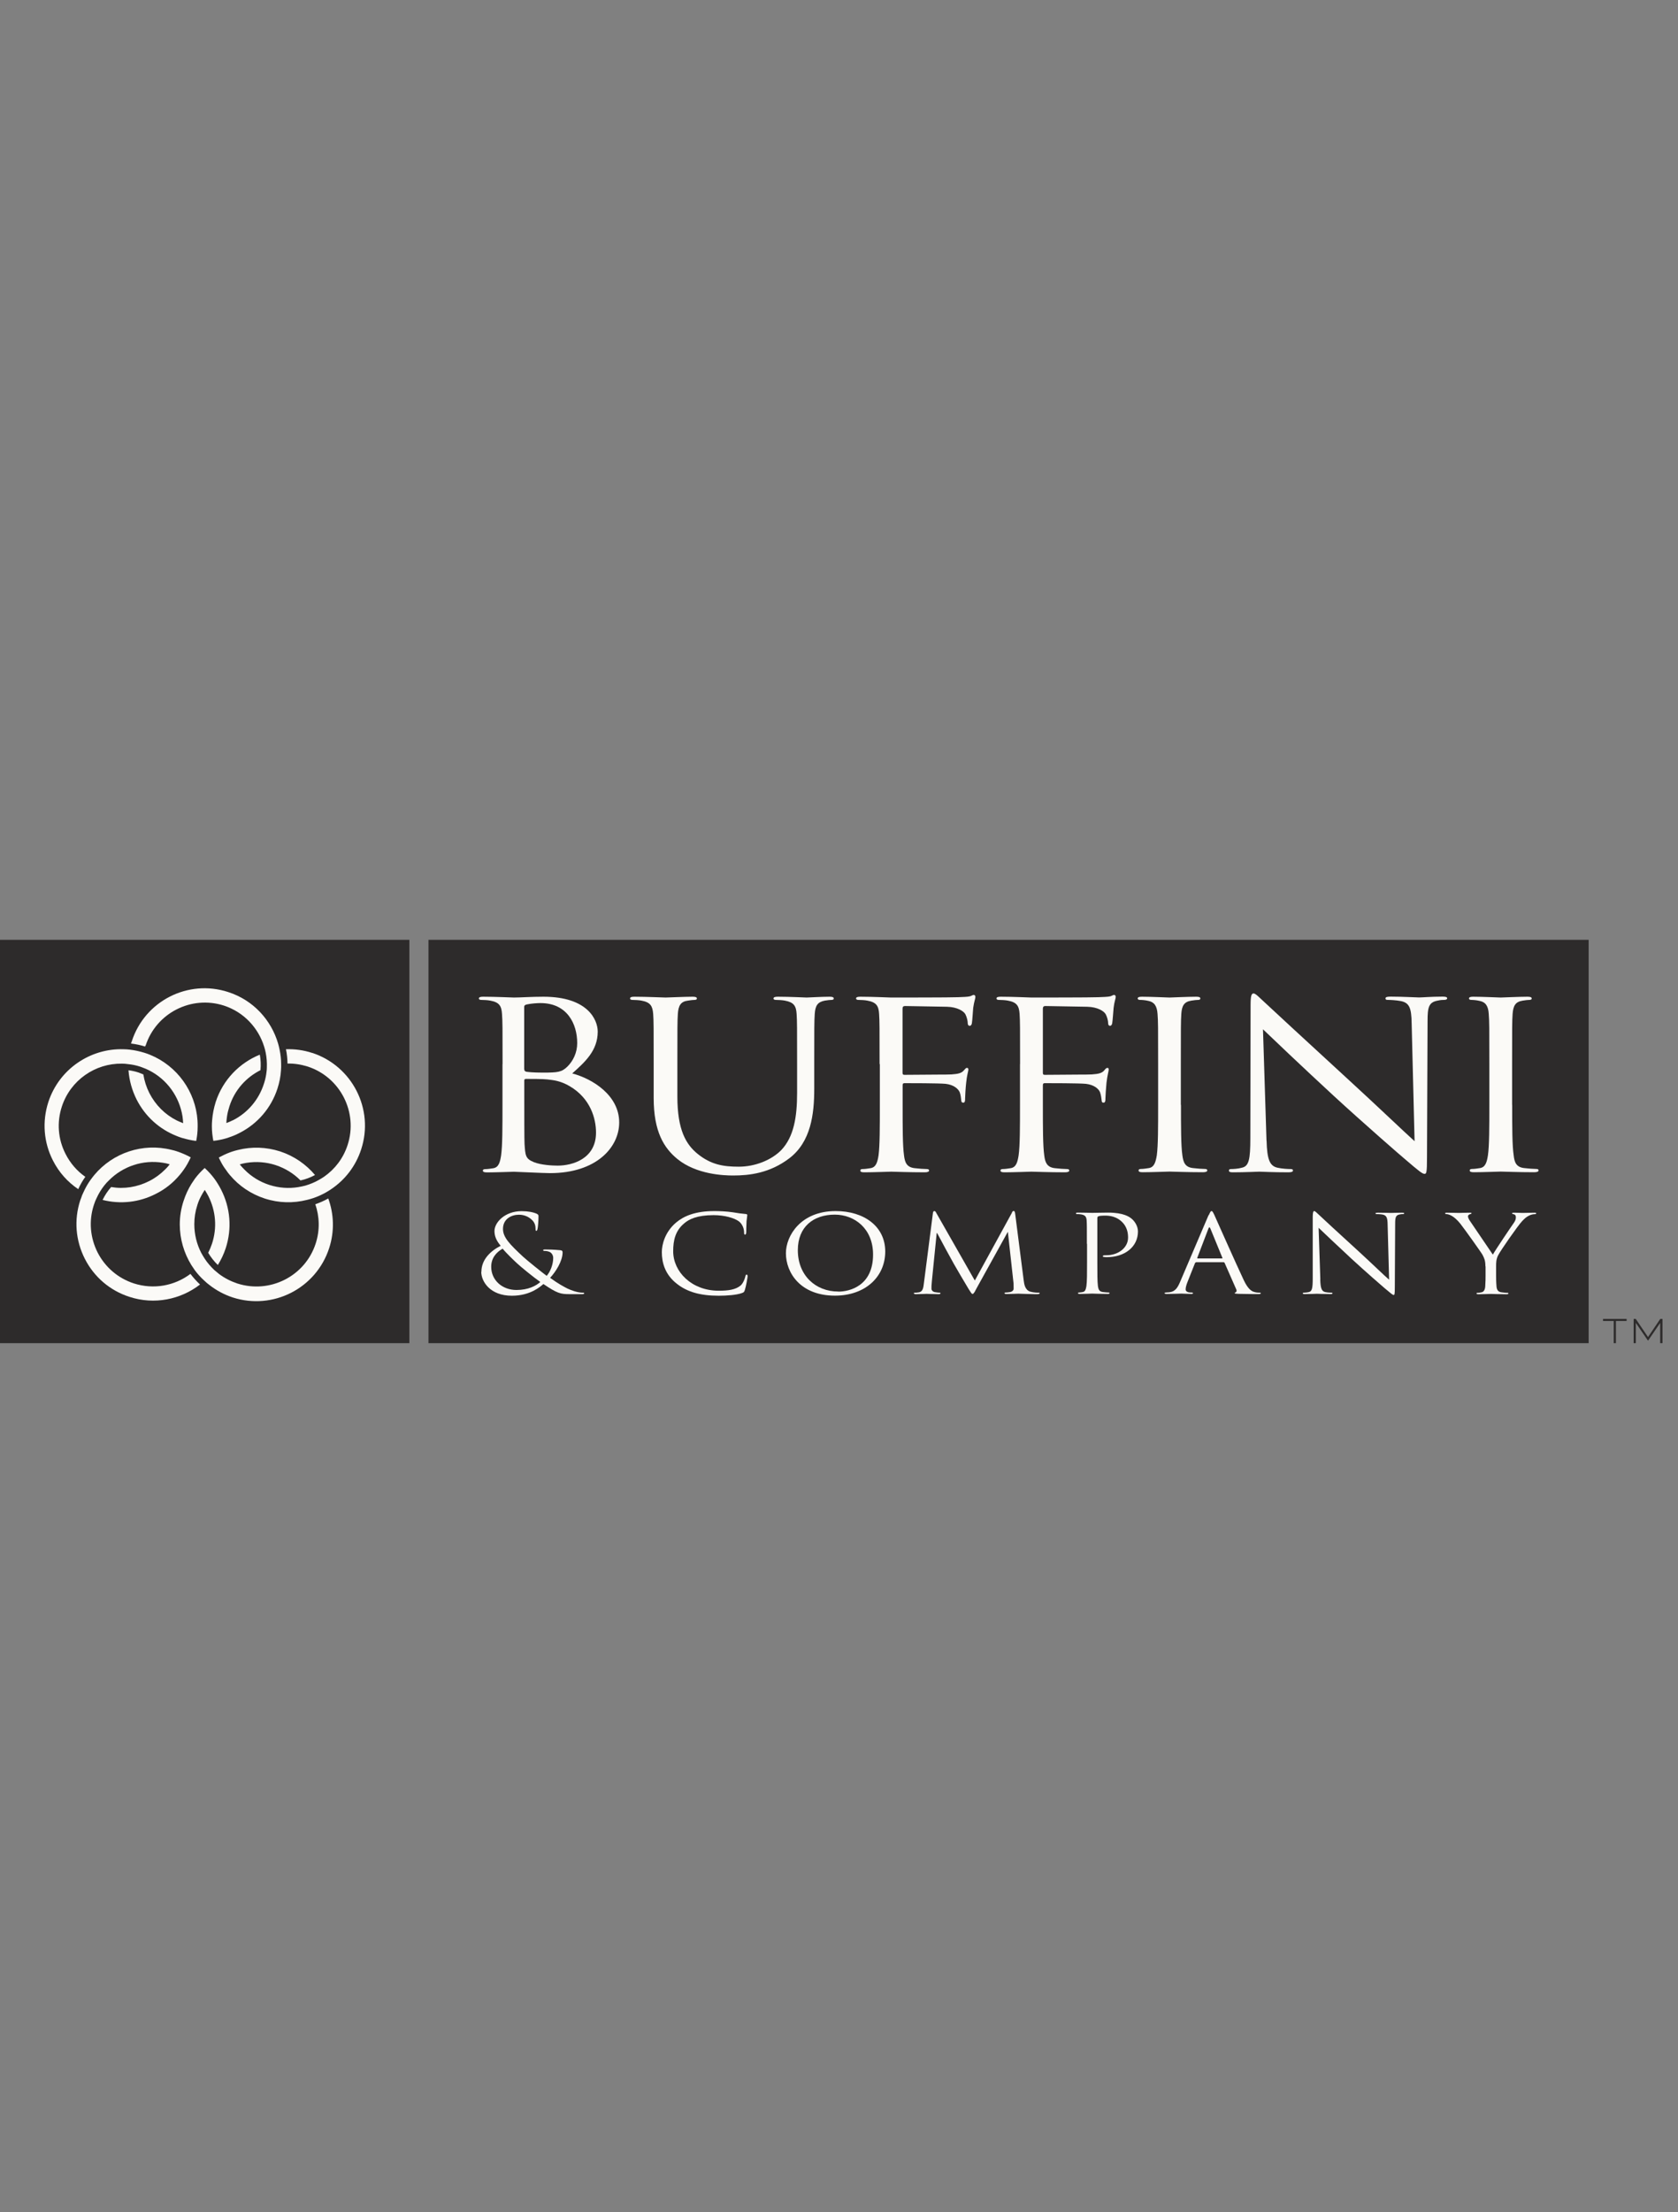
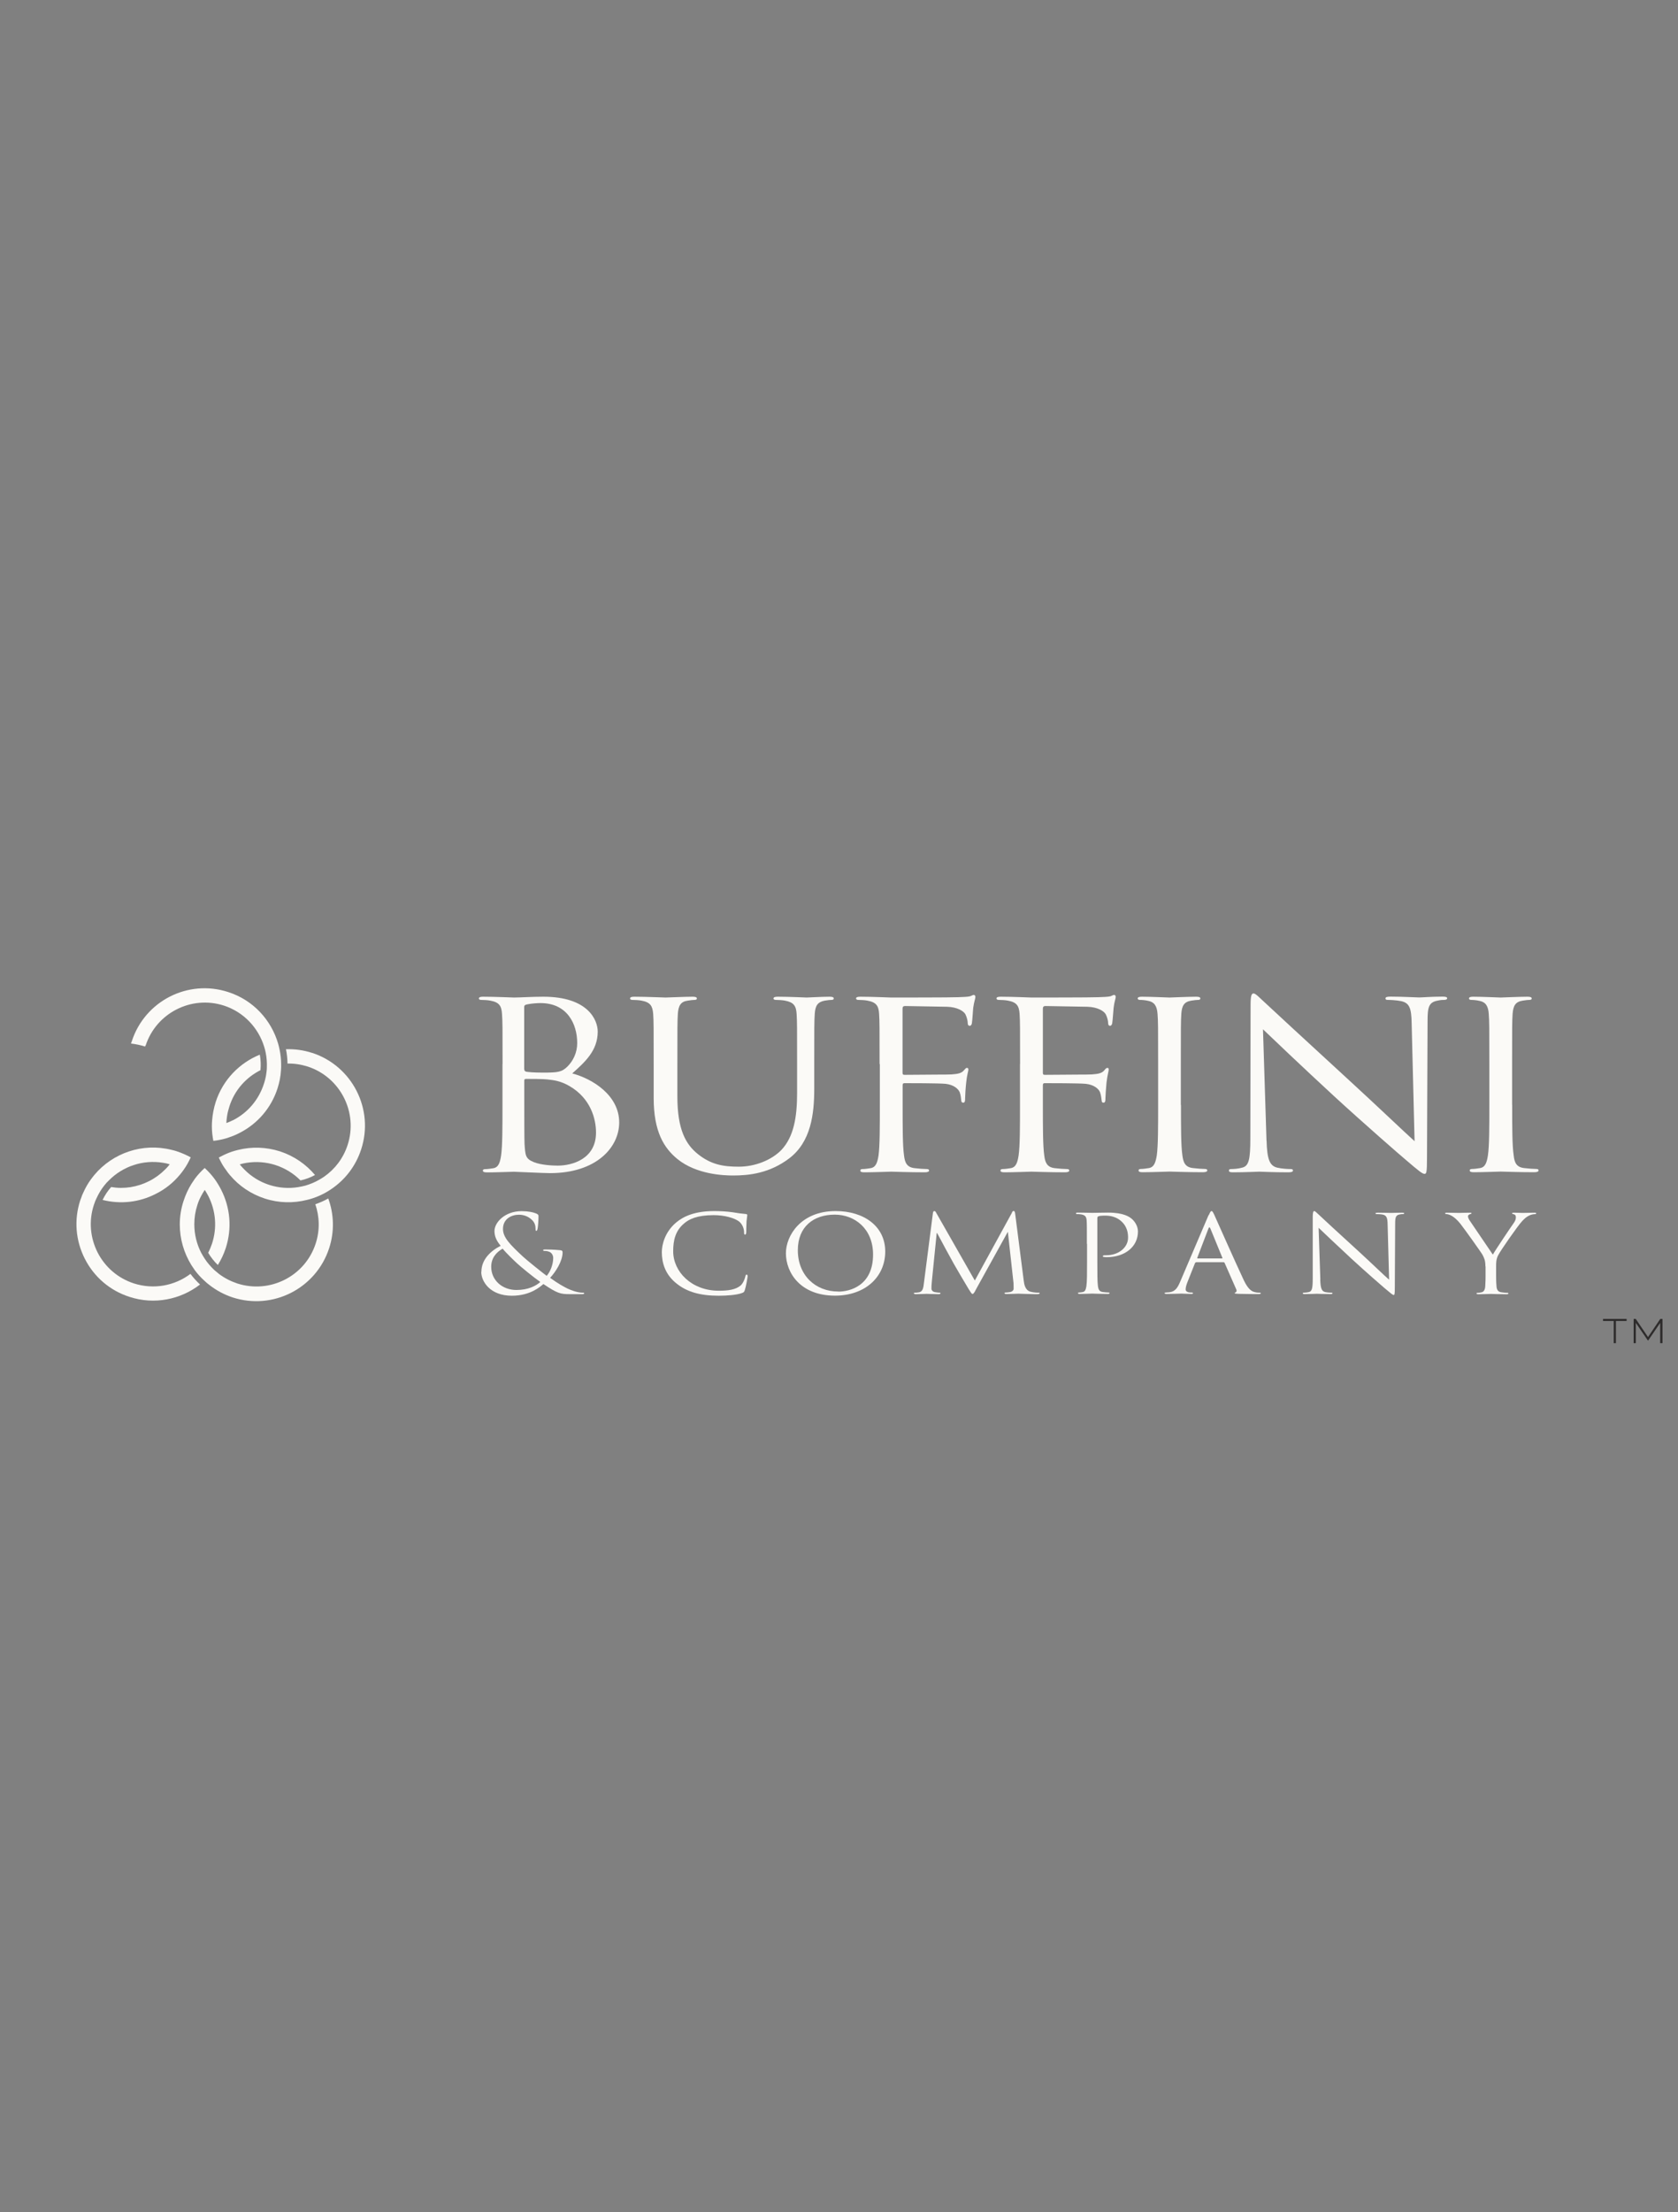
<svg xmlns="http://www.w3.org/2000/svg" width="107" zoomAndPan="magnify" viewBox="0 0 80.25 105.75" height="141" preserveAspectRatio="xMidYMid meet" version="1.0">
  <rect x="0" y="0" width="80.25" height="105.75" fill="#808080" stroke="none" />
  <defs>
    <clipPath id="7ef577ab3f">
-       <path d="M 0 44.887 L 20 44.887 L 20 64.207 L 0 64.207 Z M 0 44.887 " clip-rule="nonzero" />
-     </clipPath>
+       </clipPath>
    <clipPath id="7f7e548760">
-       <path d="M 20 44.887 L 76 44.887 L 76 64.207 L 20 64.207 Z M 20 44.887 " clip-rule="nonzero" />
-     </clipPath>
+       </clipPath>
    <clipPath id="961b202630">
      <path d="M 76 63 L 78 63 L 78 64.207 L 76 64.207 Z M 76 63 " clip-rule="nonzero" />
    </clipPath>
    <clipPath id="c815df732f">
      <path d="M 78 63 L 79.508 63 L 79.508 64.207 L 78 64.207 Z M 78 63 " clip-rule="nonzero" />
    </clipPath>
  </defs>
  <g clip-path="url(#7ef577ab3f)">
    <path fill="#2d2b2b" d="M 0 44.926 L 19.578 44.926 L 19.578 64.504 L 0 64.504 Z M 0 44.926 " fill-opacity="1" fill-rule="nonzero" />
  </g>
  <path fill="#fbfaf7" d="M 14.93 50.332 C 14.512 50.195 14.09 50.141 13.676 50.156 C 13.723 50.379 13.746 50.609 13.75 50.84 C 14.07 50.832 14.395 50.883 14.719 50.984 C 16.273 51.492 17.133 53.172 16.625 54.73 C 16.418 55.371 16.016 55.887 15.504 56.246 C 15.422 56.301 15.34 56.352 15.25 56.402 C 15.047 56.52 14.824 56.609 14.598 56.676 C 14.492 56.703 14.379 56.727 14.266 56.746 C 13.816 56.82 13.34 56.789 12.879 56.641 C 12.422 56.492 12.016 56.242 11.688 55.906 C 11.609 55.828 11.535 55.746 11.465 55.66 C 11.574 55.625 11.684 55.605 11.789 55.586 C 12.254 55.512 12.727 55.547 13.184 55.695 C 13.648 55.848 14.051 56.102 14.371 56.426 C 14.613 56.375 14.848 56.285 15.066 56.168 C 14.641 55.664 14.074 55.262 13.395 55.039 C 12.734 54.828 12.043 54.805 11.383 54.969 C 11.285 54.992 11.188 55.02 11.094 55.051 C 10.926 55.109 10.762 55.176 10.602 55.262 C 10.555 55.285 10.512 55.309 10.465 55.332 C 10.484 55.383 10.508 55.43 10.531 55.473 C 10.609 55.633 10.703 55.789 10.809 55.926 C 10.863 56.012 10.926 56.09 10.992 56.168 C 11.43 56.691 12.004 57.078 12.664 57.293 C 13.34 57.512 14.035 57.52 14.676 57.359 C 14.773 57.336 14.871 57.309 14.965 57.277 C 15.188 57.203 15.395 57.109 15.594 56.996 C 15.68 56.949 15.762 56.895 15.844 56.84 C 16.5 56.398 17.012 55.746 17.273 54.941 C 17.902 53.02 16.844 50.953 14.926 50.328 Z M 14.93 50.332 " fill-opacity="1" fill-rule="nonzero" />
  <path fill="#fbfaf7" d="M 15.078 57.559 C 15.281 58.148 15.305 58.805 15.098 59.441 C 14.594 61.004 12.91 61.855 11.348 61.352 C 11.031 61.246 10.738 61.094 10.48 60.902 C 10.402 60.84 10.324 60.777 10.254 60.715 C 10.082 60.551 9.922 60.371 9.793 60.172 C 9.73 60.078 9.676 59.98 9.621 59.883 C 9.41 59.473 9.293 59.008 9.293 58.52 C 9.293 58.207 9.34 57.902 9.438 57.605 C 9.484 57.453 9.547 57.305 9.621 57.168 C 9.676 57.066 9.73 56.973 9.793 56.879 C 9.852 56.973 9.906 57.066 9.961 57.168 C 9.961 57.168 9.961 57.176 9.965 57.176 C 10.324 57.887 10.387 58.691 10.141 59.445 C 10.09 59.598 10.027 59.746 9.957 59.887 C 10.086 60.098 10.238 60.297 10.418 60.469 C 10.574 60.219 10.703 59.949 10.797 59.66 C 11.098 58.73 11.02 57.738 10.574 56.867 C 10.527 56.77 10.473 56.68 10.418 56.59 C 10.367 56.504 10.309 56.422 10.25 56.34 C 10.113 56.156 9.957 55.984 9.789 55.832 C 9.617 55.988 9.461 56.156 9.324 56.34 C 9.266 56.422 9.211 56.504 9.156 56.59 C 9 56.84 8.875 57.113 8.781 57.402 C 8.66 57.766 8.598 58.148 8.598 58.527 C 8.598 59.234 8.801 59.902 9.152 60.473 C 9.207 60.555 9.262 60.641 9.32 60.723 C 9.457 60.906 9.609 61.074 9.785 61.23 C 9.855 61.301 9.934 61.363 10.012 61.422 C 10.34 61.68 10.715 61.883 11.129 62.02 C 13.051 62.641 15.117 61.59 15.742 59.664 C 16.004 58.859 15.969 58.027 15.699 57.289 C 15.5 57.402 15.289 57.492 15.07 57.57 Z M 15.078 57.559 " fill-opacity="1" fill-rule="nonzero" />
  <path fill="#fbfaf7" d="M 9.102 60.898 C 8.352 61.461 7.355 61.656 6.398 61.348 C 5.645 61.102 5.031 60.578 4.668 59.871 C 4.309 59.16 4.242 58.355 4.488 57.602 C 4.496 57.586 4.5 57.57 4.504 57.555 C 4.535 57.457 4.574 57.363 4.617 57.277 C 4.719 57.055 4.84 56.855 4.984 56.672 C 5.055 56.582 5.129 56.496 5.211 56.422 C 5.875 55.754 6.832 55.426 7.793 55.582 C 7.902 55.598 8.008 55.621 8.117 55.656 C 8.051 55.742 7.977 55.828 7.898 55.902 C 7.676 56.125 7.422 56.312 7.137 56.457 C 6.566 56.746 5.934 56.848 5.316 56.742 C 5.152 56.926 5.016 57.133 4.906 57.359 C 5.762 57.574 6.656 57.477 7.449 57.07 C 7.898 56.848 8.281 56.539 8.594 56.164 C 8.66 56.09 8.719 56.008 8.781 55.922 C 8.914 55.738 9.023 55.539 9.121 55.324 C 8.922 55.215 8.711 55.121 8.492 55.047 C 8.473 55.043 8.461 55.039 8.449 55.031 C 8.367 55.004 8.285 54.984 8.203 54.965 C 6.816 54.617 5.391 55.117 4.516 56.16 C 4.453 56.238 4.391 56.316 4.332 56.398 C 4.199 56.582 4.086 56.781 3.992 56.992 C 3.945 57.082 3.91 57.172 3.879 57.27 C 3.867 57.305 3.852 57.34 3.836 57.383 C 3.535 58.309 3.613 59.301 4.059 60.176 C 4.504 61.047 5.258 61.691 6.191 61.992 C 7.387 62.383 8.641 62.117 9.566 61.402 C 9.398 61.246 9.246 61.074 9.105 60.891 Z M 9.102 60.898 " fill-opacity="1" fill-rule="nonzero" />
-   <path fill="#fbfaf7" d="M 4.074 56.25 C 3.68 55.973 3.359 55.602 3.137 55.164 C 2.773 54.457 2.711 53.652 2.957 52.898 C 3.371 51.629 4.559 50.824 5.832 50.844 C 5.93 50.844 6.031 50.852 6.129 50.867 C 6.324 50.887 6.516 50.926 6.703 50.988 C 6.746 51 6.781 51.02 6.82 51.031 C 6.926 51.07 7.031 51.113 7.129 51.164 C 7.996 51.602 8.578 52.43 8.727 53.359 C 8.742 53.465 8.754 53.578 8.758 53.691 C 8.656 53.652 8.551 53.605 8.453 53.559 C 7.891 53.277 7.438 52.824 7.145 52.254 C 7 51.969 6.906 51.668 6.855 51.359 C 6.781 51.328 6.699 51.297 6.621 51.266 C 6.461 51.215 6.305 51.18 6.145 51.16 C 6.18 51.641 6.312 52.117 6.535 52.562 C 6.941 53.359 7.609 53.965 8.426 54.293 C 8.504 54.324 8.586 54.359 8.668 54.383 C 8.68 54.387 8.695 54.391 8.707 54.395 C 8.934 54.461 9.156 54.512 9.383 54.539 C 9.43 54.309 9.453 54.082 9.453 53.855 C 9.453 53.754 9.453 53.656 9.445 53.555 C 9.352 52.195 8.488 50.953 7.168 50.418 C 7.09 50.387 7.008 50.355 6.93 50.332 C 6.914 50.328 6.902 50.324 6.891 50.32 C 6.664 50.25 6.438 50.203 6.215 50.176 C 6.113 50.164 6.016 50.156 5.914 50.156 C 4.328 50.102 2.828 51.098 2.312 52.68 C 2.012 53.609 2.086 54.602 2.531 55.473 C 2.816 56.035 3.23 56.5 3.742 56.844 C 3.836 56.633 3.953 56.434 4.086 56.246 Z M 4.074 56.25 " fill-opacity="1" fill-rule="nonzero" />
  <path fill="#fbfaf7" d="M 6.965 49.98 C 7.473 48.422 9.152 47.566 10.711 48.07 C 11.668 48.383 12.355 49.137 12.633 50.031 C 12.66 50.125 12.691 50.223 12.707 50.32 C 12.754 50.551 12.77 50.789 12.762 51.027 C 12.762 51.133 12.746 51.246 12.73 51.359 C 12.707 51.512 12.668 51.668 12.617 51.82 C 12.371 52.574 11.848 53.191 11.141 53.551 C 11.141 53.551 11.133 53.551 11.133 53.551 C 11.031 53.602 10.926 53.648 10.828 53.684 C 10.828 53.57 10.844 53.461 10.859 53.352 C 10.883 53.195 10.922 53.039 10.973 52.883 C 11.223 52.102 11.773 51.5 12.457 51.156 C 12.48 50.906 12.469 50.656 12.426 50.414 C 11.457 50.809 10.664 51.609 10.316 52.676 C 10.227 52.961 10.168 53.254 10.145 53.551 C 10.137 53.641 10.133 53.723 10.133 53.812 C 10.133 53.828 10.133 53.84 10.133 53.852 C 10.133 54.082 10.16 54.309 10.203 54.535 C 10.434 54.512 10.66 54.461 10.879 54.395 C 10.973 54.363 11.066 54.328 11.16 54.293 C 11.258 54.254 11.352 54.211 11.449 54.16 C 12.32 53.719 12.969 52.961 13.27 52.035 C 13.363 51.746 13.422 51.453 13.438 51.16 C 13.445 51.059 13.449 50.957 13.445 50.855 C 13.445 50.629 13.418 50.398 13.371 50.176 C 13.352 50.078 13.328 49.98 13.301 49.887 C 12.973 48.762 12.117 47.809 10.914 47.422 C 8.992 46.793 6.926 47.852 6.305 49.77 C 6.289 49.805 6.277 49.844 6.266 49.883 C 6.492 49.91 6.719 49.957 6.941 50.027 C 6.945 50.012 6.949 49.996 6.957 49.977 Z M 6.965 49.98 " fill-opacity="1" fill-rule="nonzero" />
  <g clip-path="url(#7f7e548760)">
    <path fill="#2d2b2b" d="M 20.492 44.926 L 75.977 44.926 L 75.977 64.508 L 20.492 64.508 Z M 20.492 44.926 " fill-opacity="1" fill-rule="nonzero" />
  </g>
  <path fill="#fbfaf7" d="M 24.035 50.863 C 24.035 49.133 24.035 48.816 24.008 48.465 C 23.984 48.086 23.879 47.91 23.449 47.832 C 23.344 47.809 23.125 47.797 23.008 47.797 C 22.953 47.797 22.902 47.773 22.902 47.734 C 22.902 47.668 22.969 47.645 23.105 47.645 C 23.695 47.645 24.512 47.684 24.578 47.684 C 24.891 47.684 25.395 47.645 25.988 47.645 C 28.121 47.645 28.586 48.758 28.586 49.312 C 28.586 50.223 27.977 50.766 27.367 51.312 C 28.332 51.566 29.613 52.355 29.613 53.656 C 29.613 54.844 28.523 56.078 26.305 56.078 C 26.004 56.078 24.68 56.012 24.578 56.012 C 24.512 56.012 23.695 56.043 23.305 56.043 C 23.16 56.043 23.094 56.023 23.094 55.957 C 23.094 55.918 23.121 55.887 23.199 55.887 C 23.316 55.887 23.469 55.863 23.59 55.844 C 23.852 55.801 23.914 55.555 23.965 55.234 C 24.031 54.766 24.031 53.887 24.031 52.824 L 24.031 50.871 Z M 25.074 51.105 C 25.074 51.184 25.098 51.207 25.168 51.23 C 25.242 51.242 25.48 51.273 25.957 51.273 C 26.684 51.273 26.863 51.25 27.137 50.984 C 27.406 50.719 27.605 50.32 27.605 49.863 C 27.605 48.938 27.121 47.949 25.848 47.949 C 25.707 47.949 25.438 47.965 25.227 48.008 C 25.109 48.027 25.07 48.062 25.07 48.133 L 25.07 51.105 Z M 25.074 52.285 C 25.074 53.141 25.074 54.52 25.086 54.684 C 25.125 55.23 25.125 55.387 25.527 55.551 C 25.883 55.695 26.438 55.719 26.672 55.719 C 27.375 55.719 28.504 55.395 28.504 54.141 C 28.504 53.477 28.246 52.508 27.246 51.922 C 26.805 51.664 26.48 51.633 26.168 51.598 C 25.996 51.574 25.348 51.574 25.152 51.574 C 25.098 51.574 25.074 51.598 25.074 51.652 Z M 25.074 52.285 " fill-opacity="1" fill-rule="nonzero" />
  <path fill="#fbfaf7" d="M 31.262 50.863 C 31.262 49.133 31.262 48.816 31.238 48.465 C 31.207 48.086 31.105 47.91 30.68 47.832 C 30.574 47.809 30.355 47.797 30.238 47.797 C 30.184 47.797 30.133 47.773 30.133 47.734 C 30.133 47.668 30.195 47.645 30.34 47.645 C 30.922 47.645 31.719 47.684 31.836 47.684 C 31.953 47.684 32.73 47.645 33.121 47.645 C 33.266 47.645 33.328 47.668 33.328 47.734 C 33.328 47.777 33.277 47.797 33.223 47.797 C 33.133 47.797 33.055 47.809 32.898 47.832 C 32.551 47.875 32.445 48.074 32.418 48.465 C 32.395 48.816 32.395 49.133 32.395 50.863 L 32.395 52.418 C 32.395 54.016 32.809 54.707 33.367 55.16 C 34.004 55.672 34.59 55.77 35.328 55.77 C 36.121 55.77 36.902 55.449 37.367 54.973 C 37.965 54.34 38.121 53.395 38.121 52.25 L 38.121 50.863 C 38.121 49.133 38.121 48.816 38.098 48.465 C 38.074 48.086 37.965 47.91 37.539 47.832 C 37.434 47.809 37.215 47.797 37.098 47.797 C 37.047 47.797 36.992 47.773 36.992 47.734 C 36.992 47.668 37.059 47.645 37.203 47.645 C 37.789 47.645 38.504 47.684 38.578 47.684 C 38.668 47.684 39.281 47.645 39.672 47.645 C 39.812 47.645 39.875 47.668 39.875 47.734 C 39.875 47.777 39.824 47.797 39.773 47.797 C 39.68 47.797 39.602 47.809 39.445 47.832 C 39.098 47.898 38.992 48.074 38.965 48.465 C 38.941 48.816 38.941 49.133 38.941 50.863 L 38.941 52.051 C 38.941 53.25 38.785 54.582 37.746 55.371 C 36.809 56.082 35.832 56.191 35.066 56.191 C 34.625 56.191 33.312 56.148 32.395 55.402 C 31.758 54.879 31.262 54.105 31.262 52.484 Z M 31.262 50.863 " fill-opacity="1" fill-rule="nonzero" />
  <path fill="#fbfaf7" d="M 42.066 50.863 C 42.066 49.133 42.066 48.816 42.043 48.465 C 42.02 48.086 41.914 47.91 41.484 47.832 C 41.383 47.809 41.16 47.797 41.043 47.797 C 40.992 47.797 40.941 47.773 40.941 47.734 C 40.941 47.668 41.004 47.645 41.148 47.645 C 41.734 47.645 42.551 47.684 42.617 47.684 C 42.879 47.684 45.516 47.684 45.812 47.668 C 46.062 47.656 46.266 47.656 46.387 47.625 C 46.465 47.605 46.516 47.559 46.566 47.559 C 46.621 47.559 46.648 47.602 46.648 47.656 C 46.648 47.738 46.586 47.871 46.543 48.18 C 46.531 48.293 46.504 48.777 46.48 48.914 C 46.469 48.969 46.445 49.035 46.375 49.035 C 46.309 49.035 46.281 48.98 46.281 48.902 C 46.281 48.809 46.242 48.625 46.168 48.48 C 46.086 48.336 45.789 48.137 45.285 48.125 L 43.285 48.09 C 43.203 48.09 43.164 48.125 43.164 48.215 L 43.164 51.277 C 43.164 51.348 43.18 51.379 43.258 51.379 L 44.918 51.367 C 45.141 51.367 45.324 51.367 45.504 51.359 C 45.816 51.336 45.984 51.305 46.102 51.16 C 46.156 51.102 46.191 51.047 46.242 51.047 C 46.297 51.047 46.312 51.078 46.312 51.133 C 46.312 51.203 46.242 51.387 46.207 51.758 C 46.18 51.977 46.156 52.422 46.156 52.5 C 46.156 52.602 46.156 52.711 46.066 52.711 C 46.004 52.711 45.973 52.668 45.973 52.613 C 45.961 52.5 45.949 52.348 45.898 52.211 C 45.832 52.055 45.625 51.855 45.223 51.809 C 44.898 51.777 43.484 51.777 43.262 51.777 C 43.195 51.777 43.168 51.797 43.168 51.879 L 43.168 52.82 C 43.168 53.883 43.168 54.762 43.234 55.23 C 43.273 55.551 43.352 55.797 43.742 55.84 C 43.922 55.863 44.211 55.883 44.328 55.883 C 44.402 55.883 44.434 55.914 44.434 55.953 C 44.434 56.004 44.367 56.039 44.223 56.039 C 43.508 56.039 42.691 56.008 42.625 56.008 C 42.562 56.008 41.742 56.039 41.352 56.039 C 41.207 56.039 41.145 56.02 41.145 55.953 C 41.145 55.914 41.168 55.883 41.25 55.883 C 41.367 55.883 41.523 55.859 41.637 55.84 C 41.898 55.797 41.965 55.551 42.016 55.23 C 42.078 54.762 42.078 53.883 42.078 52.82 L 42.078 50.867 Z M 42.066 50.863 " fill-opacity="1" fill-rule="nonzero" />
  <path fill="#fbfaf7" d="M 48.785 50.863 C 48.785 49.133 48.785 48.816 48.762 48.465 C 48.734 48.086 48.633 47.91 48.203 47.832 C 48.098 47.809 47.875 47.797 47.762 47.797 C 47.707 47.797 47.656 47.773 47.656 47.734 C 47.656 47.668 47.719 47.645 47.863 47.645 C 48.449 47.645 49.27 47.684 49.328 47.684 C 49.59 47.684 52.223 47.684 52.527 47.668 C 52.77 47.656 52.98 47.656 53.102 47.625 C 53.176 47.605 53.227 47.559 53.281 47.559 C 53.332 47.559 53.359 47.602 53.359 47.656 C 53.359 47.738 53.293 47.871 53.258 48.18 C 53.246 48.293 53.215 48.777 53.191 48.914 C 53.18 48.969 53.152 49.035 53.086 49.035 C 53.023 49.035 52.996 48.98 52.996 48.902 C 52.996 48.809 52.957 48.625 52.879 48.48 C 52.797 48.336 52.5 48.137 51.996 48.125 L 49.992 48.09 C 49.918 48.09 49.875 48.125 49.875 48.215 L 49.875 51.277 C 49.875 51.348 49.887 51.379 49.969 51.379 L 51.629 51.367 C 51.852 51.367 52.031 51.367 52.215 51.359 C 52.527 51.336 52.699 51.305 52.816 51.16 C 52.863 51.102 52.906 51.047 52.961 51.047 C 53.012 51.047 53.023 51.078 53.023 51.133 C 53.023 51.203 52.961 51.387 52.918 51.758 C 52.895 51.977 52.867 52.422 52.867 52.5 C 52.867 52.602 52.867 52.711 52.773 52.711 C 52.711 52.711 52.688 52.668 52.688 52.613 C 52.676 52.5 52.656 52.348 52.609 52.211 C 52.547 52.055 52.336 51.855 51.93 51.809 C 51.605 51.777 50.191 51.777 49.969 51.777 C 49.902 51.777 49.875 51.797 49.875 51.879 L 49.875 52.82 C 49.875 53.883 49.875 54.762 49.941 55.23 C 49.98 55.551 50.062 55.797 50.445 55.84 C 50.629 55.863 50.914 55.883 51.031 55.883 C 51.109 55.883 51.137 55.914 51.137 55.953 C 51.137 56.004 51.074 56.039 50.93 56.039 C 50.215 56.039 49.398 56.008 49.328 56.008 C 49.262 56.008 48.449 56.039 48.059 56.039 C 47.914 56.039 47.848 56.02 47.848 55.953 C 47.848 55.914 47.875 55.883 47.949 55.883 C 48.066 55.883 48.223 55.859 48.34 55.84 C 48.598 55.797 48.664 55.551 48.715 55.23 C 48.781 54.762 48.781 53.883 48.781 52.82 L 48.781 50.867 Z M 48.785 50.863 " fill-opacity="1" fill-rule="nonzero" />
  <path fill="#fbfaf7" d="M 56.48 52.816 C 56.48 53.879 56.48 54.758 56.547 55.227 C 56.59 55.547 56.664 55.793 57.055 55.836 C 57.234 55.859 57.52 55.879 57.637 55.879 C 57.711 55.879 57.738 55.91 57.738 55.949 C 57.738 56 57.672 56.035 57.527 56.035 C 56.816 56.035 55.992 56.004 55.934 56.004 C 55.875 56.004 55.051 56.035 54.66 56.035 C 54.516 56.035 54.453 56.016 54.453 55.949 C 54.453 55.91 54.477 55.879 54.559 55.879 C 54.672 55.879 54.828 55.855 54.945 55.836 C 55.203 55.793 55.27 55.547 55.324 55.227 C 55.387 54.758 55.387 53.879 55.387 52.816 L 55.387 50.863 C 55.387 49.133 55.387 48.816 55.359 48.465 C 55.332 48.086 55.203 47.898 54.918 47.844 C 54.777 47.809 54.609 47.797 54.512 47.797 C 54.465 47.797 54.41 47.773 54.41 47.734 C 54.41 47.668 54.473 47.645 54.617 47.645 C 55.047 47.645 55.867 47.684 55.93 47.684 C 55.992 47.684 56.812 47.645 57.203 47.645 C 57.348 47.645 57.406 47.668 57.406 47.734 C 57.406 47.777 57.359 47.797 57.305 47.797 C 57.215 47.797 57.133 47.809 56.977 47.832 C 56.629 47.887 56.523 48.074 56.496 48.465 C 56.473 48.816 56.473 49.133 56.473 50.863 L 56.473 52.816 Z M 56.48 52.816 " fill-opacity="1" fill-rule="nonzero" />
  <path fill="#fbfaf7" d="M 60.574 54.527 C 60.598 55.434 60.727 55.727 61.082 55.816 C 61.324 55.871 61.609 55.883 61.73 55.883 C 61.797 55.883 61.836 55.902 61.836 55.953 C 61.836 56.016 61.754 56.039 61.602 56.039 C 60.863 56.039 60.34 56.008 60.227 56.008 C 60.109 56.008 59.562 56.039 58.977 56.039 C 58.848 56.039 58.773 56.027 58.773 55.953 C 58.773 55.902 58.809 55.883 58.875 55.883 C 58.977 55.883 59.215 55.871 59.406 55.816 C 59.73 55.738 59.797 55.418 59.797 54.406 L 59.809 48.043 C 59.809 47.609 59.848 47.488 59.953 47.488 C 60.059 47.488 60.277 47.734 60.406 47.844 C 60.602 48.031 62.539 49.82 64.535 51.652 C 65.82 52.828 67.238 54.184 67.652 54.551 L 67.512 48.91 C 67.5 48.188 67.406 47.941 67.004 47.855 C 66.773 47.809 66.473 47.797 66.367 47.797 C 66.273 47.797 66.262 47.766 66.262 47.723 C 66.262 47.652 66.367 47.641 66.52 47.641 C 67.105 47.641 67.727 47.68 67.871 47.68 C 68.016 47.68 68.441 47.641 68.977 47.641 C 69.117 47.641 69.211 47.652 69.211 47.723 C 69.211 47.766 69.156 47.797 69.066 47.797 C 68.996 47.797 68.91 47.797 68.754 47.832 C 68.324 47.91 68.273 48.156 68.273 48.816 L 68.246 55.324 C 68.246 56.055 68.219 56.113 68.129 56.113 C 68.027 56.113 67.871 55.992 67.184 55.402 C 67.043 55.289 65.172 53.66 63.793 52.391 C 62.285 51 60.82 49.605 60.402 49.203 L 60.57 54.523 Z M 60.574 54.527 " fill-opacity="1" fill-rule="nonzero" />
  <path fill="#fbfaf7" d="M 72.32 52.816 C 72.32 53.879 72.32 54.758 72.391 55.227 C 72.426 55.547 72.504 55.793 72.895 55.836 C 73.074 55.859 73.363 55.879 73.477 55.879 C 73.559 55.879 73.582 55.91 73.582 55.949 C 73.582 56 73.516 56.035 73.371 56.035 C 72.66 56.035 71.84 56.004 71.773 56.004 C 71.707 56.004 70.891 56.035 70.5 56.035 C 70.359 56.035 70.289 56.016 70.289 55.949 C 70.289 55.91 70.316 55.879 70.395 55.879 C 70.512 55.879 70.672 55.855 70.785 55.836 C 71.043 55.793 71.109 55.547 71.16 55.227 C 71.227 54.758 71.227 53.879 71.227 52.816 L 71.227 50.863 C 71.227 49.133 71.227 48.816 71.199 48.465 C 71.176 48.086 71.043 47.898 70.758 47.844 C 70.613 47.809 70.449 47.797 70.359 47.797 C 70.305 47.797 70.254 47.773 70.254 47.734 C 70.254 47.668 70.316 47.645 70.457 47.645 C 70.887 47.645 71.707 47.684 71.773 47.684 C 71.84 47.684 72.66 47.645 73.043 47.645 C 73.188 47.645 73.254 47.668 73.254 47.734 C 73.254 47.777 73.199 47.797 73.148 47.797 C 73.055 47.797 72.98 47.809 72.824 47.832 C 72.473 47.887 72.371 48.074 72.34 48.465 C 72.316 48.816 72.316 49.133 72.316 50.863 L 72.316 52.816 Z M 72.32 52.816 " fill-opacity="1" fill-rule="nonzero" />
  <path fill="#fbfaf7" d="M 23.023 60.797 C 23.023 60.195 23.477 59.789 23.945 59.551 C 23.723 59.289 23.648 59.07 23.648 58.844 C 23.648 58.438 24.141 57.895 24.945 57.895 C 25.25 57.895 25.512 57.945 25.676 58.023 C 25.75 58.062 25.754 58.09 25.754 58.152 C 25.754 58.309 25.73 58.668 25.707 58.746 C 25.691 58.82 25.672 58.836 25.648 58.836 C 25.617 58.836 25.613 58.812 25.613 58.734 C 25.613 58.598 25.578 58.43 25.422 58.297 C 25.293 58.176 25.086 58.066 24.82 58.066 C 24.461 58.066 24.055 58.262 24.055 58.746 C 24.055 59.148 24.379 59.48 25.008 60.066 C 25.211 60.254 25.953 60.848 26.145 60.988 C 26.316 60.793 26.457 60.449 26.457 60.129 C 26.457 60.055 26.43 59.953 26.34 59.879 C 26.258 59.812 26.133 59.797 26.047 59.797 C 26.012 59.797 25.973 59.785 25.973 59.762 C 25.973 59.734 26.023 59.727 26.07 59.727 C 26.219 59.727 26.461 59.73 26.797 59.762 C 26.891 59.773 26.906 59.812 26.906 59.867 C 26.906 60.285 26.57 60.805 26.309 61.082 C 26.703 61.371 26.969 61.508 27.137 61.594 C 27.332 61.688 27.641 61.793 27.855 61.793 C 27.914 61.793 27.941 61.793 27.941 61.828 C 27.941 61.848 27.895 61.863 27.836 61.863 L 27.246 61.863 C 26.801 61.863 26.656 61.828 25.988 61.379 C 25.848 61.496 25.375 61.938 24.48 61.938 C 23.426 61.938 23.016 61.246 23.016 60.797 Z M 25.84 61.281 C 25.504 61.047 24.906 60.555 24.75 60.41 C 24.594 60.266 24.207 59.898 24.039 59.688 C 23.723 59.867 23.492 60.145 23.492 60.555 C 23.492 61.199 24.023 61.664 24.699 61.664 C 25.262 61.664 25.637 61.465 25.84 61.281 Z M 25.84 61.281 " fill-opacity="1" fill-rule="nonzero" />
  <path fill="#fbfaf7" d="M 32.387 61.379 C 31.797 60.93 31.652 60.344 31.652 59.855 C 31.652 59.508 31.789 58.906 32.328 58.445 C 32.691 58.137 33.238 57.891 34.168 57.891 C 34.406 57.891 34.746 57.906 35.043 57.949 C 35.27 57.988 35.465 58.016 35.656 58.031 C 35.727 58.035 35.738 58.059 35.738 58.086 C 35.738 58.129 35.723 58.191 35.703 58.375 C 35.691 58.551 35.691 58.832 35.688 58.91 C 35.68 58.988 35.668 59.016 35.633 59.016 C 35.59 59.016 35.586 58.984 35.586 58.91 C 35.586 58.711 35.488 58.496 35.332 58.379 C 35.117 58.223 34.656 58.086 34.129 58.086 C 33.324 58.086 32.949 58.289 32.738 58.465 C 32.297 58.824 32.195 59.289 32.195 59.812 C 32.195 60.797 33.082 61.699 34.371 61.699 C 34.824 61.699 35.184 61.652 35.426 61.445 C 35.551 61.328 35.629 61.102 35.648 61.012 C 35.66 60.953 35.672 60.93 35.707 60.93 C 35.742 60.93 35.754 60.965 35.754 61.012 C 35.754 61.047 35.68 61.496 35.621 61.668 C 35.586 61.77 35.574 61.777 35.465 61.816 C 35.223 61.902 34.766 61.938 34.375 61.938 C 33.473 61.938 32.863 61.75 32.387 61.379 Z M 32.387 61.379 " fill-opacity="1" fill-rule="nonzero" />
  <path fill="#fbfaf7" d="M 39.965 57.891 C 41.32 57.891 42.336 58.621 42.336 59.824 C 42.336 61.031 41.387 61.934 39.93 61.934 C 38.273 61.934 37.586 60.832 37.586 59.906 C 37.586 59.07 38.297 57.891 39.965 57.891 Z M 40.09 61.742 C 40.629 61.742 41.754 61.473 41.754 59.969 C 41.754 58.73 40.871 58.062 39.922 58.062 C 38.914 58.062 38.156 58.633 38.156 59.762 C 38.156 60.961 39 61.738 40.09 61.738 Z M 40.09 61.742 " fill-opacity="1" fill-rule="nonzero" />
  <path fill="#fbfaf7" d="M 49.676 61.793 C 49.613 61.793 49.457 61.793 49.281 61.746 C 49.02 61.672 48.98 61.383 48.957 61.195 L 48.551 58.027 C 48.539 57.926 48.52 57.887 48.48 57.887 C 48.438 57.887 48.414 57.918 48.395 57.965 C 48.395 57.965 48.395 57.969 48.395 57.973 L 46.621 61.211 L 46.508 61.016 L 44.773 57.973 C 44.746 57.914 44.719 57.891 44.68 57.891 C 44.652 57.891 44.629 57.918 44.621 57.965 C 44.621 57.973 44.617 57.977 44.617 57.984 L 44.184 61.348 C 44.16 61.543 44.141 61.746 43.941 61.777 C 43.855 61.793 43.809 61.793 43.762 61.793 C 43.734 61.793 43.703 61.801 43.703 61.816 C 43.703 61.832 43.715 61.844 43.727 61.848 C 43.742 61.859 43.77 61.863 43.805 61.863 C 43.969 61.863 44.258 61.848 44.312 61.848 C 44.359 61.848 44.648 61.863 44.875 61.863 C 44.945 61.863 44.98 61.852 44.98 61.816 C 44.98 61.801 44.957 61.793 44.934 61.793 C 44.898 61.793 44.805 61.785 44.707 61.766 C 44.617 61.75 44.547 61.68 44.547 61.602 C 44.547 61.512 44.547 61.418 44.559 61.34 L 44.57 61.207 L 44.797 58.945 L 44.82 58.945 C 44.887 59.082 45.562 60.324 45.617 60.414 C 45.645 60.469 46.168 61.363 46.324 61.617 C 46.441 61.801 46.469 61.852 46.512 61.852 C 46.543 61.852 46.562 61.832 46.609 61.762 C 46.633 61.719 46.664 61.66 46.707 61.578 L 48.191 58.898 L 48.207 58.898 L 48.207 58.941 L 48.473 61.348 C 48.477 61.422 48.477 61.516 48.477 61.598 C 48.477 61.676 48.41 61.742 48.32 61.762 C 48.215 61.781 48.125 61.785 48.086 61.785 C 48.062 61.785 48.039 61.793 48.039 61.809 C 48.039 61.844 48.074 61.855 48.145 61.855 C 48.367 61.855 48.652 61.84 48.703 61.84 C 48.77 61.84 48.848 61.848 48.93 61.848 C 49.008 61.848 49.102 61.855 49.172 61.855 C 49.363 61.863 49.535 61.863 49.598 61.863 C 49.672 61.863 49.723 61.848 49.723 61.816 C 49.723 61.797 49.707 61.793 49.676 61.793 Z M 49.676 61.793 " fill-opacity="1" fill-rule="nonzero" />
  <path fill="#fbfaf7" d="M 51.98 59.461 C 51.98 58.656 51.98 58.512 51.969 58.344 C 51.957 58.168 51.906 58.086 51.711 58.051 C 51.664 58.039 51.559 58.035 51.508 58.035 C 51.48 58.035 51.457 58.023 51.457 58.004 C 51.457 57.973 51.488 57.965 51.555 57.965 C 51.824 57.965 52.188 57.977 52.238 57.977 C 52.367 57.977 52.719 57.965 52.996 57.965 C 53.75 57.965 54.023 58.176 54.121 58.258 C 54.25 58.363 54.422 58.594 54.422 58.867 C 54.422 59.602 53.793 60.094 52.934 60.094 C 52.902 60.094 52.84 60.094 52.812 60.086 C 52.777 60.086 52.742 60.078 52.742 60.051 C 52.742 60.012 52.777 60.004 52.906 60.004 C 53.492 60.004 53.949 59.637 53.949 59.164 C 53.949 58.992 53.934 58.645 53.613 58.367 C 53.293 58.09 52.926 58.109 52.785 58.109 C 52.688 58.109 52.582 58.121 52.531 58.141 C 52.492 58.152 52.48 58.188 52.48 58.238 L 52.48 60.359 C 52.48 60.852 52.48 61.262 52.508 61.48 C 52.531 61.629 52.566 61.742 52.746 61.762 C 52.832 61.773 52.965 61.785 53.02 61.785 C 53.055 61.785 53.066 61.797 53.066 61.812 C 53.066 61.836 53.035 61.852 52.973 61.852 C 52.637 61.852 52.258 61.836 52.227 61.836 C 52.211 61.836 51.832 61.852 51.652 61.852 C 51.582 61.852 51.555 61.84 51.555 61.812 C 51.555 61.797 51.566 61.785 51.602 61.785 C 51.66 61.785 51.73 61.773 51.781 61.762 C 51.902 61.742 51.93 61.629 51.957 61.48 C 51.988 61.262 51.988 60.852 51.988 60.359 L 51.988 59.453 Z M 51.98 59.461 " fill-opacity="1" fill-rule="nonzero" />
  <path fill="#fbfaf7" d="M 57.809 58.09 C 57.883 57.918 57.906 57.891 57.941 57.891 C 57.977 57.891 58 57.918 58.074 58.074 C 58.164 58.273 59.109 60.402 59.48 61.188 C 59.695 61.645 59.871 61.73 59.996 61.762 C 60.086 61.789 60.176 61.793 60.238 61.793 C 60.273 61.793 60.297 61.793 60.297 61.82 C 60.297 61.852 60.246 61.859 60.176 61.859 C 60.086 61.859 59.648 61.859 59.23 61.848 C 59.113 61.84 59.051 61.84 59.051 61.812 C 59.051 61.793 59.066 61.785 59.09 61.777 C 59.125 61.766 59.16 61.719 59.125 61.637 L 58.566 60.367 C 58.555 60.348 58.543 60.336 58.512 60.336 L 57.215 60.336 C 57.188 60.336 57.168 60.352 57.152 60.375 L 56.789 61.289 C 56.738 61.418 56.703 61.543 56.703 61.637 C 56.703 61.742 56.828 61.785 56.934 61.785 L 56.992 61.785 C 57.035 61.785 57.055 61.793 57.055 61.812 C 57.055 61.844 57.02 61.852 56.965 61.852 C 56.82 61.852 56.562 61.836 56.496 61.836 C 56.426 61.836 56.098 61.852 55.812 61.852 C 55.734 61.852 55.695 61.84 55.695 61.812 C 55.695 61.793 55.723 61.785 55.75 61.785 C 55.793 61.785 55.879 61.777 55.926 61.773 C 56.207 61.742 56.324 61.543 56.434 61.285 L 57.801 58.082 Z M 58.434 60.156 C 58.469 60.156 58.469 60.141 58.457 60.117 L 57.887 58.727 C 57.852 58.648 57.824 58.648 57.793 58.727 L 57.262 60.117 C 57.25 60.148 57.262 60.156 57.281 60.156 Z M 58.434 60.156 " fill-opacity="1" fill-rule="nonzero" />
  <path fill="#fbfaf7" d="M 63.141 61.164 C 63.152 61.59 63.211 61.719 63.371 61.762 C 63.488 61.789 63.621 61.793 63.68 61.793 C 63.707 61.793 63.727 61.801 63.727 61.82 C 63.727 61.852 63.691 61.859 63.617 61.859 C 63.277 61.859 63.031 61.844 62.98 61.844 C 62.926 61.844 62.672 61.859 62.402 61.859 C 62.34 61.859 62.305 61.852 62.305 61.82 C 62.305 61.801 62.32 61.793 62.352 61.793 C 62.402 61.793 62.508 61.785 62.602 61.762 C 62.75 61.723 62.781 61.574 62.781 61.102 L 62.781 58.148 C 62.785 57.945 62.809 57.891 62.855 57.891 C 62.898 57.891 63.004 58.004 63.062 58.055 C 63.152 58.145 64.055 58.977 64.984 59.824 C 65.582 60.371 66.234 61.004 66.434 61.172 L 66.363 58.551 C 66.359 58.215 66.316 58.102 66.129 58.059 C 66.023 58.039 65.883 58.035 65.832 58.035 C 65.793 58.035 65.785 58.02 65.785 58 C 65.785 57.973 65.832 57.969 65.906 57.969 C 66.176 57.969 66.469 57.98 66.531 57.98 C 66.598 57.98 66.797 57.969 67.047 57.969 C 67.113 57.969 67.156 57.973 67.156 58 C 67.156 58.02 67.129 58.035 67.086 58.035 C 67.055 58.035 67.016 58.035 66.945 58.051 C 66.746 58.086 66.723 58.199 66.723 58.508 L 66.707 61.531 C 66.707 61.875 66.691 61.902 66.652 61.902 C 66.605 61.902 66.531 61.84 66.211 61.57 C 66.148 61.52 65.277 60.762 64.637 60.172 C 63.938 59.523 63.258 58.879 63.062 58.691 L 63.145 61.164 Z M 63.141 61.164 " fill-opacity="1" fill-rule="nonzero" />
  <path fill="#fbfaf7" d="M 71.039 60.527 C 71.039 60.25 70.98 60.137 70.902 59.984 C 70.863 59.902 70.055 58.77 69.844 58.5 C 69.695 58.312 69.539 58.18 69.43 58.121 C 69.34 58.066 69.227 58.035 69.172 58.035 C 69.141 58.035 69.113 58.023 69.113 58 C 69.113 57.98 69.137 57.969 69.195 57.969 C 69.309 57.969 69.762 57.98 69.789 57.98 C 69.832 57.98 70.062 57.969 70.297 57.969 C 70.367 57.969 70.375 57.98 70.375 58 C 70.375 58.02 70.344 58.023 70.285 58.047 C 70.238 58.066 70.207 58.098 70.207 58.141 C 70.207 58.199 70.238 58.266 70.285 58.34 C 70.383 58.488 71.289 59.82 71.395 59.973 C 71.512 59.758 72.277 58.625 72.398 58.457 C 72.477 58.348 72.496 58.262 72.496 58.191 C 72.496 58.121 72.473 58.062 72.402 58.047 C 72.348 58.031 72.312 58.02 72.312 58 C 72.312 57.98 72.348 57.969 72.41 57.969 C 72.566 57.969 72.758 57.98 72.809 57.98 C 72.844 57.98 73.277 57.969 73.395 57.969 C 73.434 57.969 73.469 57.977 73.469 58 C 73.469 58.023 73.441 58.039 73.395 58.039 C 73.324 58.039 73.211 58.062 73.117 58.113 C 72.996 58.176 72.926 58.234 72.793 58.375 C 72.594 58.586 71.75 59.793 71.641 60.02 C 71.551 60.203 71.551 60.367 71.551 60.535 L 71.551 60.977 C 71.551 61.062 71.551 61.277 71.57 61.496 C 71.582 61.645 71.637 61.758 71.82 61.777 C 71.902 61.789 72.035 61.801 72.094 61.801 C 72.129 61.801 72.141 61.812 72.141 61.828 C 72.141 61.852 72.113 61.867 72.043 61.867 C 71.711 61.867 71.332 61.852 71.301 61.852 C 71.27 61.852 70.891 61.867 70.711 61.867 C 70.645 61.867 70.613 61.855 70.613 61.828 C 70.613 61.812 70.625 61.801 70.664 61.801 C 70.719 61.801 70.793 61.789 70.844 61.777 C 70.965 61.758 71.02 61.645 71.031 61.496 C 71.047 61.277 71.047 61.062 71.047 60.977 L 71.047 60.535 Z M 71.039 60.527 " fill-opacity="1" fill-rule="nonzero" />
  <g clip-path="url(#961b202630)">
    <path fill="#2d2b2b" d="M 77.176 63.145 L 76.664 63.145 L 76.664 63.047 L 77.793 63.047 L 77.793 63.145 L 77.281 63.145 L 77.281 64.512 L 77.176 64.512 Z M 77.176 63.145 " fill-opacity="1" fill-rule="nonzero" />
  </g>
  <g clip-path="url(#c815df732f)">
    <path fill="#2d2b2b" d="M 78.125 63.047 L 78.23 63.047 L 78.816 63.914 L 79.402 63.047 L 79.508 63.047 L 79.508 64.512 L 79.398 64.512 L 79.398 63.238 L 78.82 64.082 L 78.812 64.082 L 78.234 63.238 L 78.234 64.512 L 78.129 64.512 L 78.129 63.047 Z M 78.125 63.047 " fill-opacity="1" fill-rule="nonzero" />
  </g>
</svg>